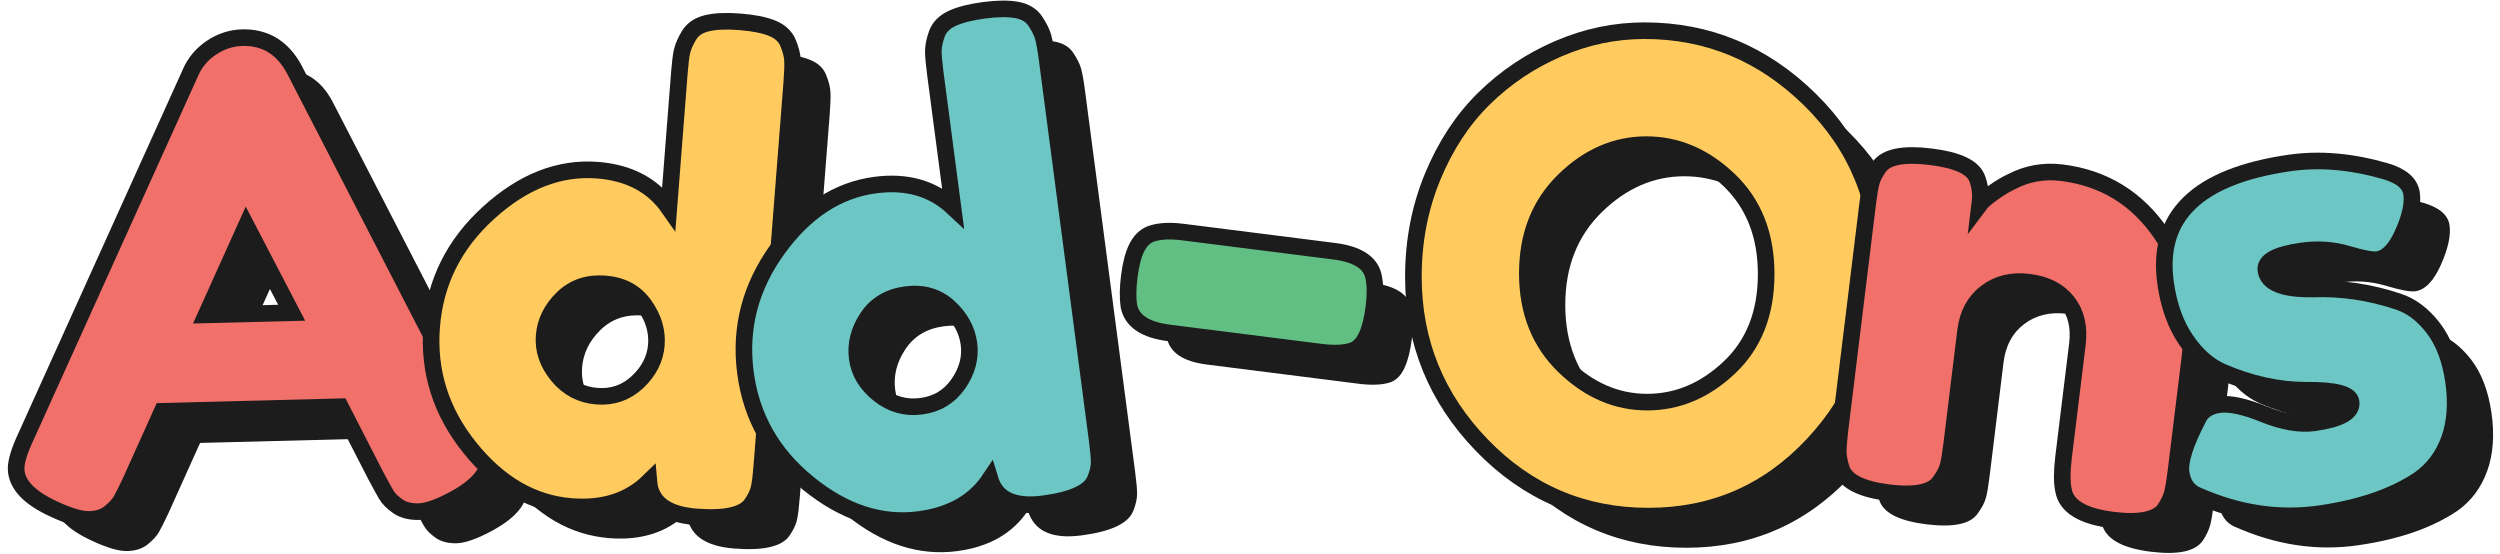
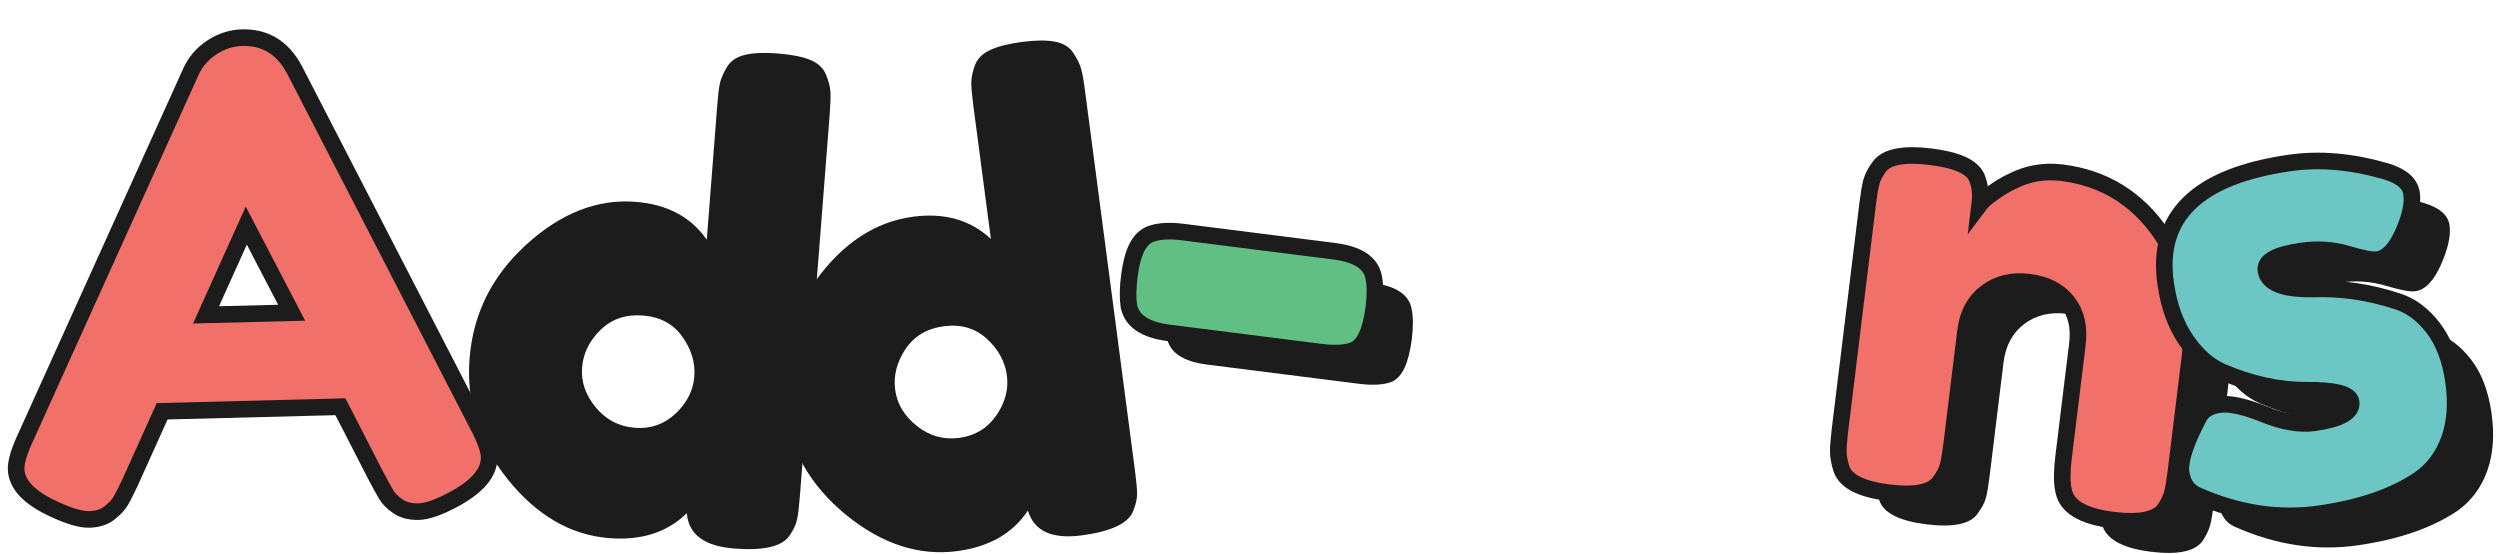
<svg xmlns="http://www.w3.org/2000/svg" width="271" height="60" viewBox="0 0 271 60" fill="none">
-   <path d="M36.036 10.994L55.862 49.446C56.692 51.01 57.117 52.183 57.138 52.971C57.179 54.645 55.869 56.195 53.208 57.607C51.645 58.437 50.41 58.862 49.505 58.89C48.6 58.91 47.845 58.725 47.256 58.321C46.666 57.916 46.234 57.484 45.966 57.024C45.699 56.565 45.322 55.879 44.835 54.96L41.015 47.519L21.689 48.013L18.253 55.639C17.814 56.579 17.465 57.264 17.225 57.69C16.978 58.115 16.573 58.554 16.004 59.013C15.435 59.473 14.694 59.713 13.789 59.733C12.884 59.754 11.629 59.39 10.024 58.643C7.294 57.408 5.909 55.955 5.861 54.281C5.841 53.486 6.204 52.286 6.958 50.688L24.803 11.213C25.29 10.13 26.044 9.252 27.073 8.573C28.101 7.894 29.199 7.544 30.364 7.51C32.874 7.448 34.767 8.607 36.036 10.994ZM30.81 27.885L26.449 37.562L35.727 37.328L30.81 27.885Z" fill="#1C1C1C" />
  <path d="M78.83 7.222C79.228 6.578 79.879 6.152 80.784 5.94C81.689 5.727 82.869 5.679 84.33 5.796C85.791 5.912 86.95 6.139 87.814 6.488C88.671 6.838 89.247 7.373 89.542 8.093C89.837 8.813 89.995 9.451 90.022 9.986C90.049 10.528 90.022 11.33 89.94 12.393L86.696 53.925C86.614 54.995 86.517 55.79 86.401 56.318C86.291 56.846 86.024 57.422 85.599 58.039C84.803 59.24 82.794 59.713 79.57 59.459C76.347 59.205 74.64 57.93 74.448 55.632C72.329 57.703 69.524 58.609 66.047 58.334C61.87 58.005 58.208 55.893 55.06 51.984C51.912 48.075 50.527 43.7 50.904 38.851C51.282 34.002 53.339 29.881 57.083 26.486C60.821 23.091 64.757 21.555 68.886 21.878C72.315 22.145 74.893 23.517 76.615 25.979L77.753 11.371C77.835 10.308 77.931 9.506 78.048 8.978C78.178 8.457 78.432 7.867 78.83 7.222ZM64.572 44.152C65.683 45.496 67.089 46.237 68.81 46.374C70.525 46.511 71.999 45.99 73.234 44.831C74.468 43.665 75.14 42.335 75.264 40.826C75.38 39.317 74.948 37.87 73.961 36.492C72.973 35.107 71.547 34.345 69.695 34.201C67.837 34.057 66.307 34.578 65.093 35.765C63.88 36.951 63.214 38.316 63.098 39.845C62.974 41.368 63.468 42.808 64.572 44.152Z" fill="#1C1C1C" />
  <path d="M105.678 7.085C105.938 6.372 106.487 5.816 107.324 5.425C108.16 5.035 109.312 4.74 110.766 4.548C112.22 4.356 113.4 4.342 114.312 4.507C115.224 4.671 115.903 5.069 116.335 5.72C116.767 6.372 117.062 6.948 117.199 7.469C117.336 7.99 117.48 8.779 117.617 9.842L123.049 51.147C123.186 52.21 123.261 53.006 123.261 53.548C123.261 54.089 123.117 54.707 122.836 55.399C122.308 56.736 120.443 57.614 117.233 58.039C114.024 58.458 112.09 57.566 111.425 55.351C109.779 57.82 107.228 59.281 103.764 59.74C99.615 60.289 95.59 58.972 91.701 55.804C87.813 52.636 85.55 48.637 84.919 43.816C84.288 38.995 85.447 34.537 88.403 30.443C91.358 26.349 94.89 24.031 98.998 23.489C102.413 23.044 105.211 23.846 107.413 25.903L105.499 11.371C105.362 10.308 105.287 9.513 105.287 8.971C105.294 8.429 105.417 7.798 105.678 7.085ZM99.382 46.168C100.747 47.259 102.283 47.691 103.984 47.465C105.691 47.238 107.029 46.429 107.996 45.037C108.963 43.645 109.347 42.198 109.148 40.696C108.949 39.201 108.222 37.87 106.974 36.725C105.719 35.58 104.169 35.12 102.324 35.367C100.479 35.607 99.087 36.437 98.148 37.85C97.208 39.263 96.838 40.73 97.037 42.253C97.236 43.775 98.017 45.078 99.382 46.168Z" fill="#1C1C1C" />
  <path d="M147.299 41.601L130.82 39.516C128.234 39.187 126.787 38.213 126.479 36.574C126.355 35.717 126.369 34.64 126.533 33.344C126.698 32.055 126.966 31.033 127.343 30.279C127.72 29.531 128.227 29.03 128.865 28.783C129.75 28.475 130.881 28.406 132.267 28.578L148.746 30.663C151.332 30.992 152.758 31.945 153.026 33.522C153.197 34.386 153.204 35.47 153.039 36.759C152.875 38.048 152.614 39.084 152.258 39.859C151.901 40.634 151.428 41.148 150.831 41.402C149.96 41.724 148.774 41.786 147.299 41.601Z" fill="#1C1C1C" />
-   <path d="M182.377 6.756C189.263 6.756 195.243 9.245 200.311 14.224C205.379 19.203 207.916 25.382 207.916 32.754C207.916 40.127 205.495 46.408 200.66 51.593C195.819 56.778 189.866 59.377 182.796 59.377C175.725 59.377 169.711 56.819 164.759 51.703C159.808 46.587 157.325 40.49 157.325 33.419C157.325 29.558 158.025 25.944 159.417 22.57C160.816 19.196 162.674 16.371 164.999 14.094C167.324 11.817 169.999 10.02 173.023 8.717C176.047 7.407 179.168 6.756 182.377 6.756ZM169.676 33.063C169.676 37.205 171.014 40.565 173.688 43.144C176.363 45.73 179.353 47.019 182.658 47.019C185.964 47.019 188.94 45.764 191.587 43.254C194.241 40.744 195.565 37.37 195.565 33.138C195.565 28.907 194.228 25.512 191.553 22.947C188.879 20.389 185.888 19.107 182.583 19.107C179.277 19.107 176.301 20.396 173.654 22.982C171 25.56 169.676 28.921 169.676 33.063Z" fill="#1C1C1C" />
  <path d="M227.572 22.145C232.188 22.707 235.815 24.95 238.456 28.852C241.096 32.761 242.104 37.253 241.48 42.335L239.985 54.528C239.855 55.591 239.724 56.387 239.587 56.908C239.45 57.429 239.183 57.998 238.785 58.602C237.983 59.768 236.11 60.172 233.155 59.809C229.876 59.404 228.087 58.321 227.792 56.551C227.613 55.735 227.613 54.535 227.805 52.965L229.3 40.771C229.534 38.878 229.17 37.335 228.217 36.142C227.264 34.949 225.871 34.236 224.047 34.016C222.223 33.79 220.68 34.167 219.411 35.134C218.143 36.101 217.402 37.486 217.182 39.29L215.681 51.552C215.55 52.615 215.42 53.41 215.283 53.931C215.146 54.453 214.858 55.015 214.412 55.619C213.657 56.791 211.806 57.196 208.85 56.839C205.942 56.483 204.241 55.639 203.748 54.316C203.508 53.582 203.391 52.951 203.384 52.409C203.377 51.867 203.446 51.072 203.569 50.009L206.573 25.485C206.697 24.47 206.827 23.702 206.964 23.174C207.101 22.652 207.389 22.09 207.835 21.487C208.624 20.41 210.469 20.053 213.383 20.41C216.202 20.753 217.868 21.5 218.383 22.639C218.746 23.482 218.863 24.456 218.725 25.56C218.952 25.259 219.418 24.847 220.145 24.326C220.865 23.805 221.544 23.4 222.196 23.098C223.883 22.234 225.679 21.919 227.572 22.145Z" fill="#1C1C1C" />
  <path d="M242.232 57.093C241.279 56.668 240.717 55.852 240.545 54.658C240.374 53.458 240.984 51.518 242.383 48.822C242.774 47.965 243.535 47.458 244.667 47.293C245.792 47.129 247.41 47.478 249.502 48.322C251.6 49.172 253.431 49.481 254.995 49.261C257.807 48.857 259.13 48.102 258.973 46.998C258.849 46.127 257.21 45.702 254.069 45.73C251.107 45.73 248.075 45.064 244.969 43.727C243.515 43.089 242.219 41.951 241.094 40.298C239.962 38.652 239.222 36.608 238.872 34.167C237.823 26.891 242.301 22.536 252.293 21.096C255.564 20.623 259.034 20.924 262.717 21.994C264.432 22.502 265.371 23.304 265.529 24.408C265.687 25.512 265.378 26.946 264.596 28.701C263.814 30.457 262.895 31.417 261.832 31.568C261.277 31.65 260.207 31.451 258.609 30.971C257.011 30.498 255.338 30.381 253.589 30.635C250.873 31.026 249.584 31.726 249.735 32.741C249.934 34.119 251.628 34.798 254.817 34.757C257.903 34.64 260.975 35.093 264.034 36.108C265.46 36.56 266.736 37.514 267.867 38.974C268.992 40.435 269.733 42.362 270.076 44.756C270.419 47.149 270.261 49.255 269.609 51.065C268.951 52.875 267.881 54.309 266.386 55.372C263.643 57.223 260.049 58.471 255.605 59.109C251.155 59.754 246.704 59.082 242.232 57.093Z" fill="#1C1C1C" />
  <path d="M31.923 7.565L51.749 46.017C52.579 47.581 53.004 48.754 53.025 49.542C53.066 51.215 51.756 52.765 49.095 54.178C47.531 55.008 46.297 55.433 45.392 55.461C44.486 55.481 43.732 55.296 43.142 54.891C42.553 54.487 42.12 54.055 41.853 53.595C41.586 53.136 41.208 52.45 40.721 51.531L36.902 44.09L17.576 44.584L14.14 52.21C13.701 53.149 13.351 53.835 13.111 54.26C12.865 54.686 12.46 55.124 11.891 55.584C11.322 56.044 10.581 56.283 9.676 56.304C8.77 56.325 7.515 55.961 5.911 55.214C3.181 53.979 1.796 52.525 1.748 50.852C1.727 50.056 2.091 48.856 2.845 47.258L20.689 7.784C21.176 6.701 21.931 5.823 22.959 5.144C23.988 4.465 25.085 4.115 26.251 4.081C28.761 4.019 30.654 5.178 31.923 7.565ZM26.697 24.456L22.335 34.132L31.614 33.899L26.697 24.456Z" fill="#F1706A" stroke="#1C1C1C" stroke-width="1.8" stroke-miterlimit="10" />
-   <path d="M74.716 3.793C75.114 3.148 75.766 2.723 76.671 2.511C77.576 2.298 78.756 2.25 80.216 2.367C81.677 2.483 82.836 2.71 83.7 3.059C84.558 3.409 85.134 3.944 85.429 4.664C85.724 5.384 85.881 6.022 85.909 6.557C85.936 7.099 85.909 7.901 85.826 8.964L82.582 50.496C82.5 51.565 82.404 52.361 82.288 52.889C82.178 53.417 81.91 53.993 81.485 54.61C80.69 55.81 78.68 56.284 75.457 56.03C72.234 55.776 70.526 54.501 70.334 52.203C68.215 54.274 65.41 55.179 61.933 54.905C57.757 54.576 54.095 52.464 50.947 48.555C47.799 44.646 46.414 40.27 46.791 35.422C47.168 30.573 49.226 26.452 52.97 23.057C56.708 19.662 60.644 18.126 64.772 18.448C68.201 18.716 70.78 20.087 72.501 22.549L73.64 7.942C73.722 6.879 73.818 6.077 73.935 5.549C74.065 5.027 74.319 4.438 74.716 3.793ZM60.459 40.723C61.57 42.067 62.976 42.808 64.697 42.945C66.412 43.082 67.886 42.561 69.12 41.402C70.355 40.236 71.027 38.906 71.15 37.397C71.267 35.888 70.835 34.441 69.847 33.063C68.86 31.677 67.433 30.916 65.582 30.772C63.723 30.628 62.194 31.149 60.98 32.336C59.766 33.522 59.101 34.887 58.984 36.416C58.861 37.939 59.355 39.379 60.459 40.723Z" fill="#FFCB5E" stroke="#1C1C1C" stroke-width="1.8" stroke-miterlimit="10" />
-   <path d="M101.564 3.656C101.825 2.943 102.374 2.387 103.21 1.996C104.047 1.605 105.199 1.31 106.653 1.118C108.107 0.926 109.286 0.913 110.199 1.077C111.111 1.242 111.79 1.64 112.222 2.291C112.654 2.943 112.949 3.519 113.086 4.04C113.223 4.561 113.367 5.35 113.504 6.413L118.936 47.718C119.073 48.781 119.148 49.577 119.148 50.118C119.148 50.66 119.004 51.277 118.723 51.97C118.195 53.307 116.329 54.185 113.12 54.61C109.91 55.029 107.977 54.137 107.311 51.922C105.665 54.391 103.114 55.852 99.651 56.311C95.502 56.86 91.476 55.543 87.588 52.375C83.7 49.206 81.436 45.208 80.805 40.387C80.174 35.566 81.334 31.108 84.289 27.014C87.245 22.92 90.777 20.602 94.885 20.06C98.3 19.614 101.098 20.417 103.299 22.474L101.386 7.942C101.249 6.879 101.173 6.084 101.173 5.542C101.18 5 101.304 4.369 101.564 3.656ZM95.269 42.739C96.633 43.83 98.17 44.262 99.871 44.035C101.578 43.809 102.915 43 103.882 41.608C104.849 40.215 105.233 38.769 105.034 37.267C104.836 35.772 104.109 34.441 102.861 33.296C101.606 32.151 100.056 31.691 98.211 31.938C96.366 32.178 94.974 33.008 94.034 34.421C93.095 35.833 92.725 37.301 92.923 38.823C93.122 40.346 93.904 41.649 95.269 42.739Z" fill="#6CC7C4" stroke="#1C1C1C" stroke-width="1.8" stroke-miterlimit="10" />
  <path d="M143.186 38.172L126.706 36.087C124.121 35.758 122.674 34.784 122.365 33.145C122.242 32.288 122.256 31.211 122.42 29.915C122.585 28.625 122.852 27.604 123.229 26.849C123.607 26.102 124.114 25.601 124.752 25.354C125.637 25.046 126.768 24.977 128.153 25.148L144.633 27.233C147.218 27.562 148.645 28.516 148.912 30.093C149.084 30.957 149.091 32.041 148.926 33.33C148.761 34.619 148.501 35.655 148.144 36.43C147.788 37.205 147.314 37.719 146.718 37.973C145.847 38.295 144.66 38.357 143.186 38.172Z" fill="#62BF83" stroke="#1C1C1C" stroke-width="1.8" stroke-miterlimit="10" />
-   <path d="M178.264 3.327C185.149 3.327 191.129 5.816 196.197 10.795C201.265 15.774 203.803 21.953 203.803 29.325C203.803 36.697 201.382 42.979 196.547 48.164C191.705 53.348 185.753 55.947 178.682 55.947C171.612 55.947 165.597 53.389 160.646 48.273C155.694 43.157 153.212 37.061 153.212 29.99C153.212 26.129 153.911 22.515 155.304 19.141C156.703 15.767 158.561 12.941 160.886 10.665C163.211 8.388 165.885 6.591 168.91 5.288C171.934 3.978 175.054 3.327 178.264 3.327ZM165.563 29.634C165.563 33.776 166.9 37.136 169.575 39.715C172.25 42.3 175.24 43.59 178.545 43.59C181.851 43.59 184.827 42.335 187.474 39.825C190.128 37.315 191.452 33.94 191.452 29.709C191.452 25.478 190.114 22.083 187.44 19.518C184.765 16.96 181.775 15.678 178.47 15.678C175.164 15.678 172.188 16.967 169.541 19.552C166.893 22.138 165.563 25.491 165.563 29.634Z" fill="#FFCB5E" stroke="#1C1C1C" stroke-width="1.8" stroke-miterlimit="10" />
  <path d="M223.459 18.716C228.074 19.278 231.702 21.521 234.342 25.423C236.983 29.332 237.991 33.824 237.367 38.906L235.872 51.099C235.741 52.162 235.611 52.957 235.474 53.479C235.337 54 235.069 54.569 234.672 55.173C233.869 56.338 231.997 56.743 229.041 56.38C225.763 55.975 223.973 54.891 223.678 53.122C223.5 52.306 223.5 51.106 223.692 49.535L225.187 37.342C225.42 35.449 225.057 33.906 224.104 32.713C223.15 31.52 221.758 30.806 219.934 30.587C218.11 30.361 216.567 30.738 215.298 31.705C214.029 32.672 213.289 34.057 213.069 35.861L211.567 48.123C211.437 49.186 211.307 49.981 211.169 50.502C211.032 51.023 210.744 51.586 210.299 52.189C209.544 53.362 207.693 53.767 204.737 53.41C201.829 53.053 200.128 52.21 199.634 50.886C199.394 50.153 199.278 49.522 199.271 48.98C199.264 48.438 199.333 47.643 199.456 46.58L202.46 22.056C202.583 21.041 202.714 20.273 202.851 19.751C202.988 19.23 203.276 18.668 203.722 18.064C204.51 16.988 206.355 16.631 209.27 16.988C212.088 17.331 213.755 18.078 214.269 19.216C214.633 20.06 214.749 21.034 214.612 22.138C214.838 21.836 215.305 21.425 216.032 20.904C216.752 20.382 217.431 19.978 218.082 19.676C219.769 18.805 221.566 18.489 223.459 18.716Z" fill="#F1706A" stroke="#1C1C1C" stroke-width="1.8" stroke-miterlimit="10" />
  <path d="M238.119 53.664C237.166 53.239 236.604 52.423 236.432 51.229C236.261 50.029 236.871 48.088 238.27 45.393C238.661 44.536 239.422 44.029 240.554 43.864C241.678 43.699 243.297 44.049 245.389 44.893C247.487 45.743 249.318 46.052 250.882 45.832C253.694 45.428 255.017 44.673 254.859 43.569C254.736 42.698 253.097 42.273 249.956 42.3C246.993 42.3 243.962 41.635 240.855 40.298C239.402 39.66 238.105 38.522 236.981 36.869C235.849 35.223 235.109 33.179 234.759 30.738C233.71 23.462 238.188 19.107 248.18 17.667C251.451 17.193 254.921 17.495 258.604 18.565C260.318 19.073 261.258 19.875 261.416 20.979C261.573 22.083 261.265 23.516 260.483 25.272C259.701 27.028 258.782 27.988 257.719 28.139C257.164 28.221 256.094 28.022 254.496 27.542C252.898 27.069 251.225 26.952 249.476 27.206C246.76 27.597 245.471 28.296 245.622 29.311C245.821 30.69 247.515 31.369 250.703 31.328C253.79 31.211 256.862 31.664 259.921 32.679C261.347 33.131 262.623 34.084 263.754 35.545C264.879 37.006 265.619 38.933 265.962 41.327C266.305 43.72 266.148 45.825 265.496 47.636C264.838 49.446 263.768 50.88 262.273 51.943C259.53 53.794 255.936 55.042 251.492 55.68C247.041 56.325 242.591 55.653 238.119 53.664Z" fill="#6CC7C4" stroke="#1C1C1C" stroke-width="1.8" stroke-miterlimit="10" />
</svg>